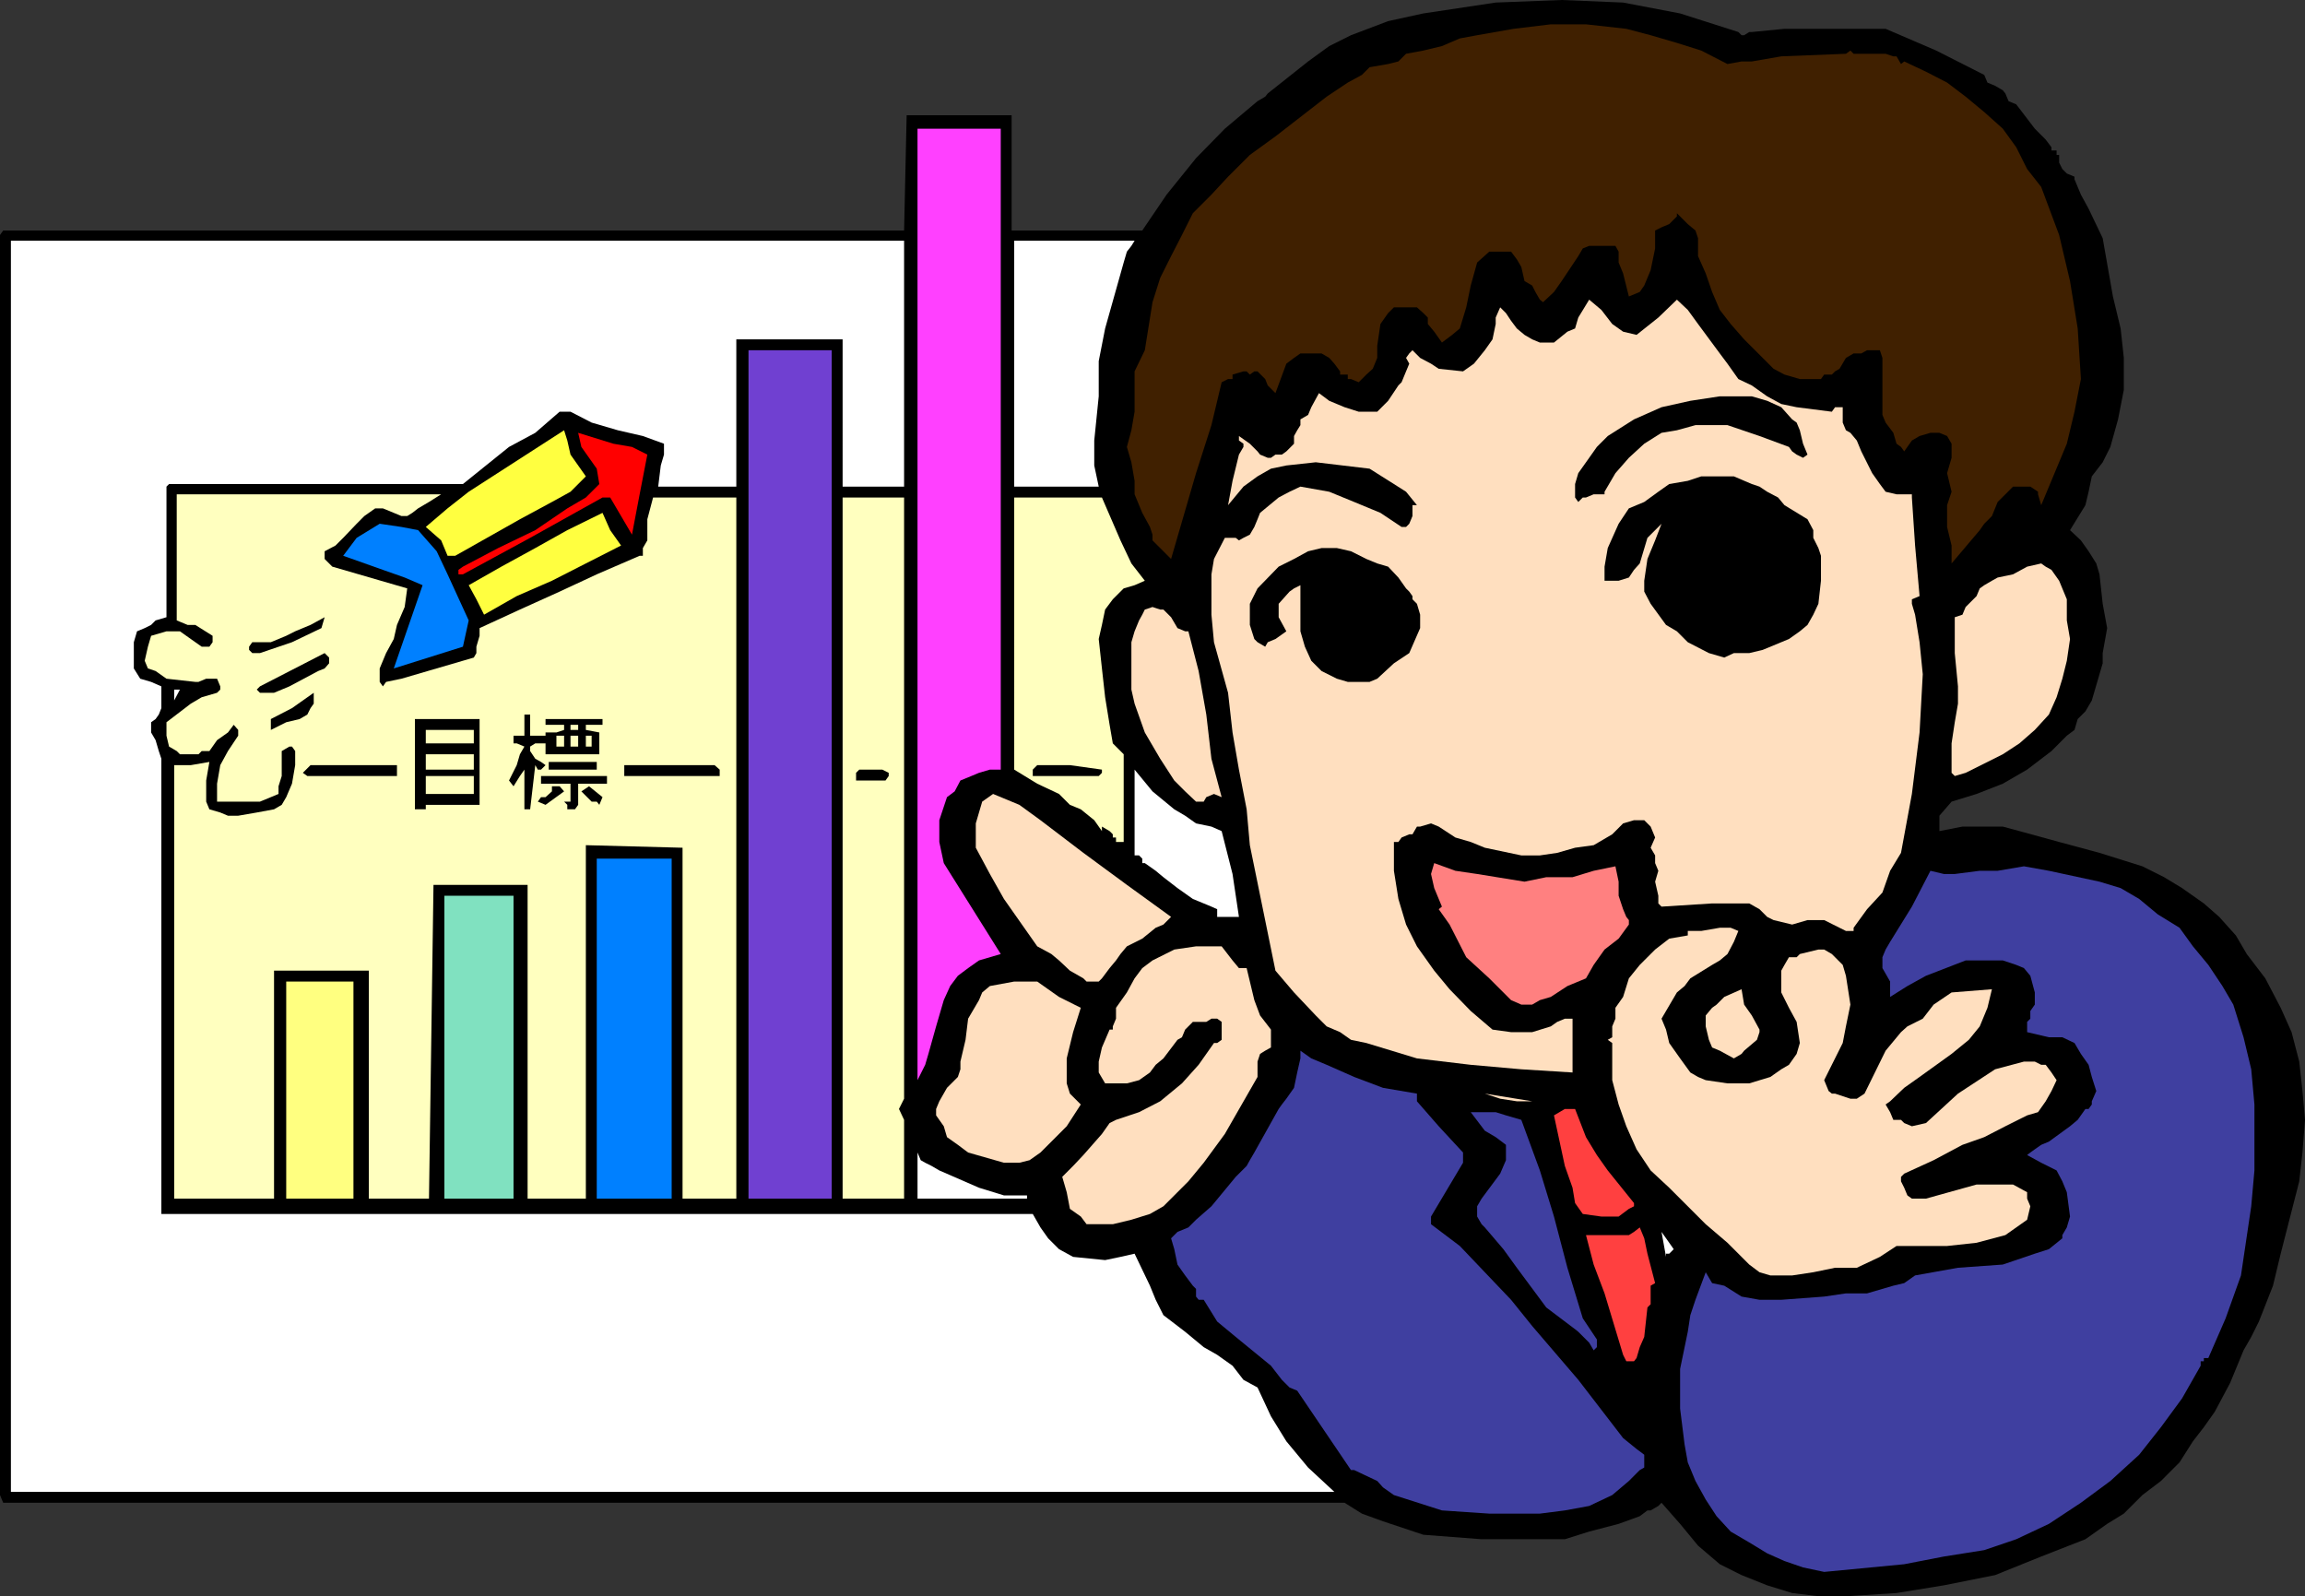
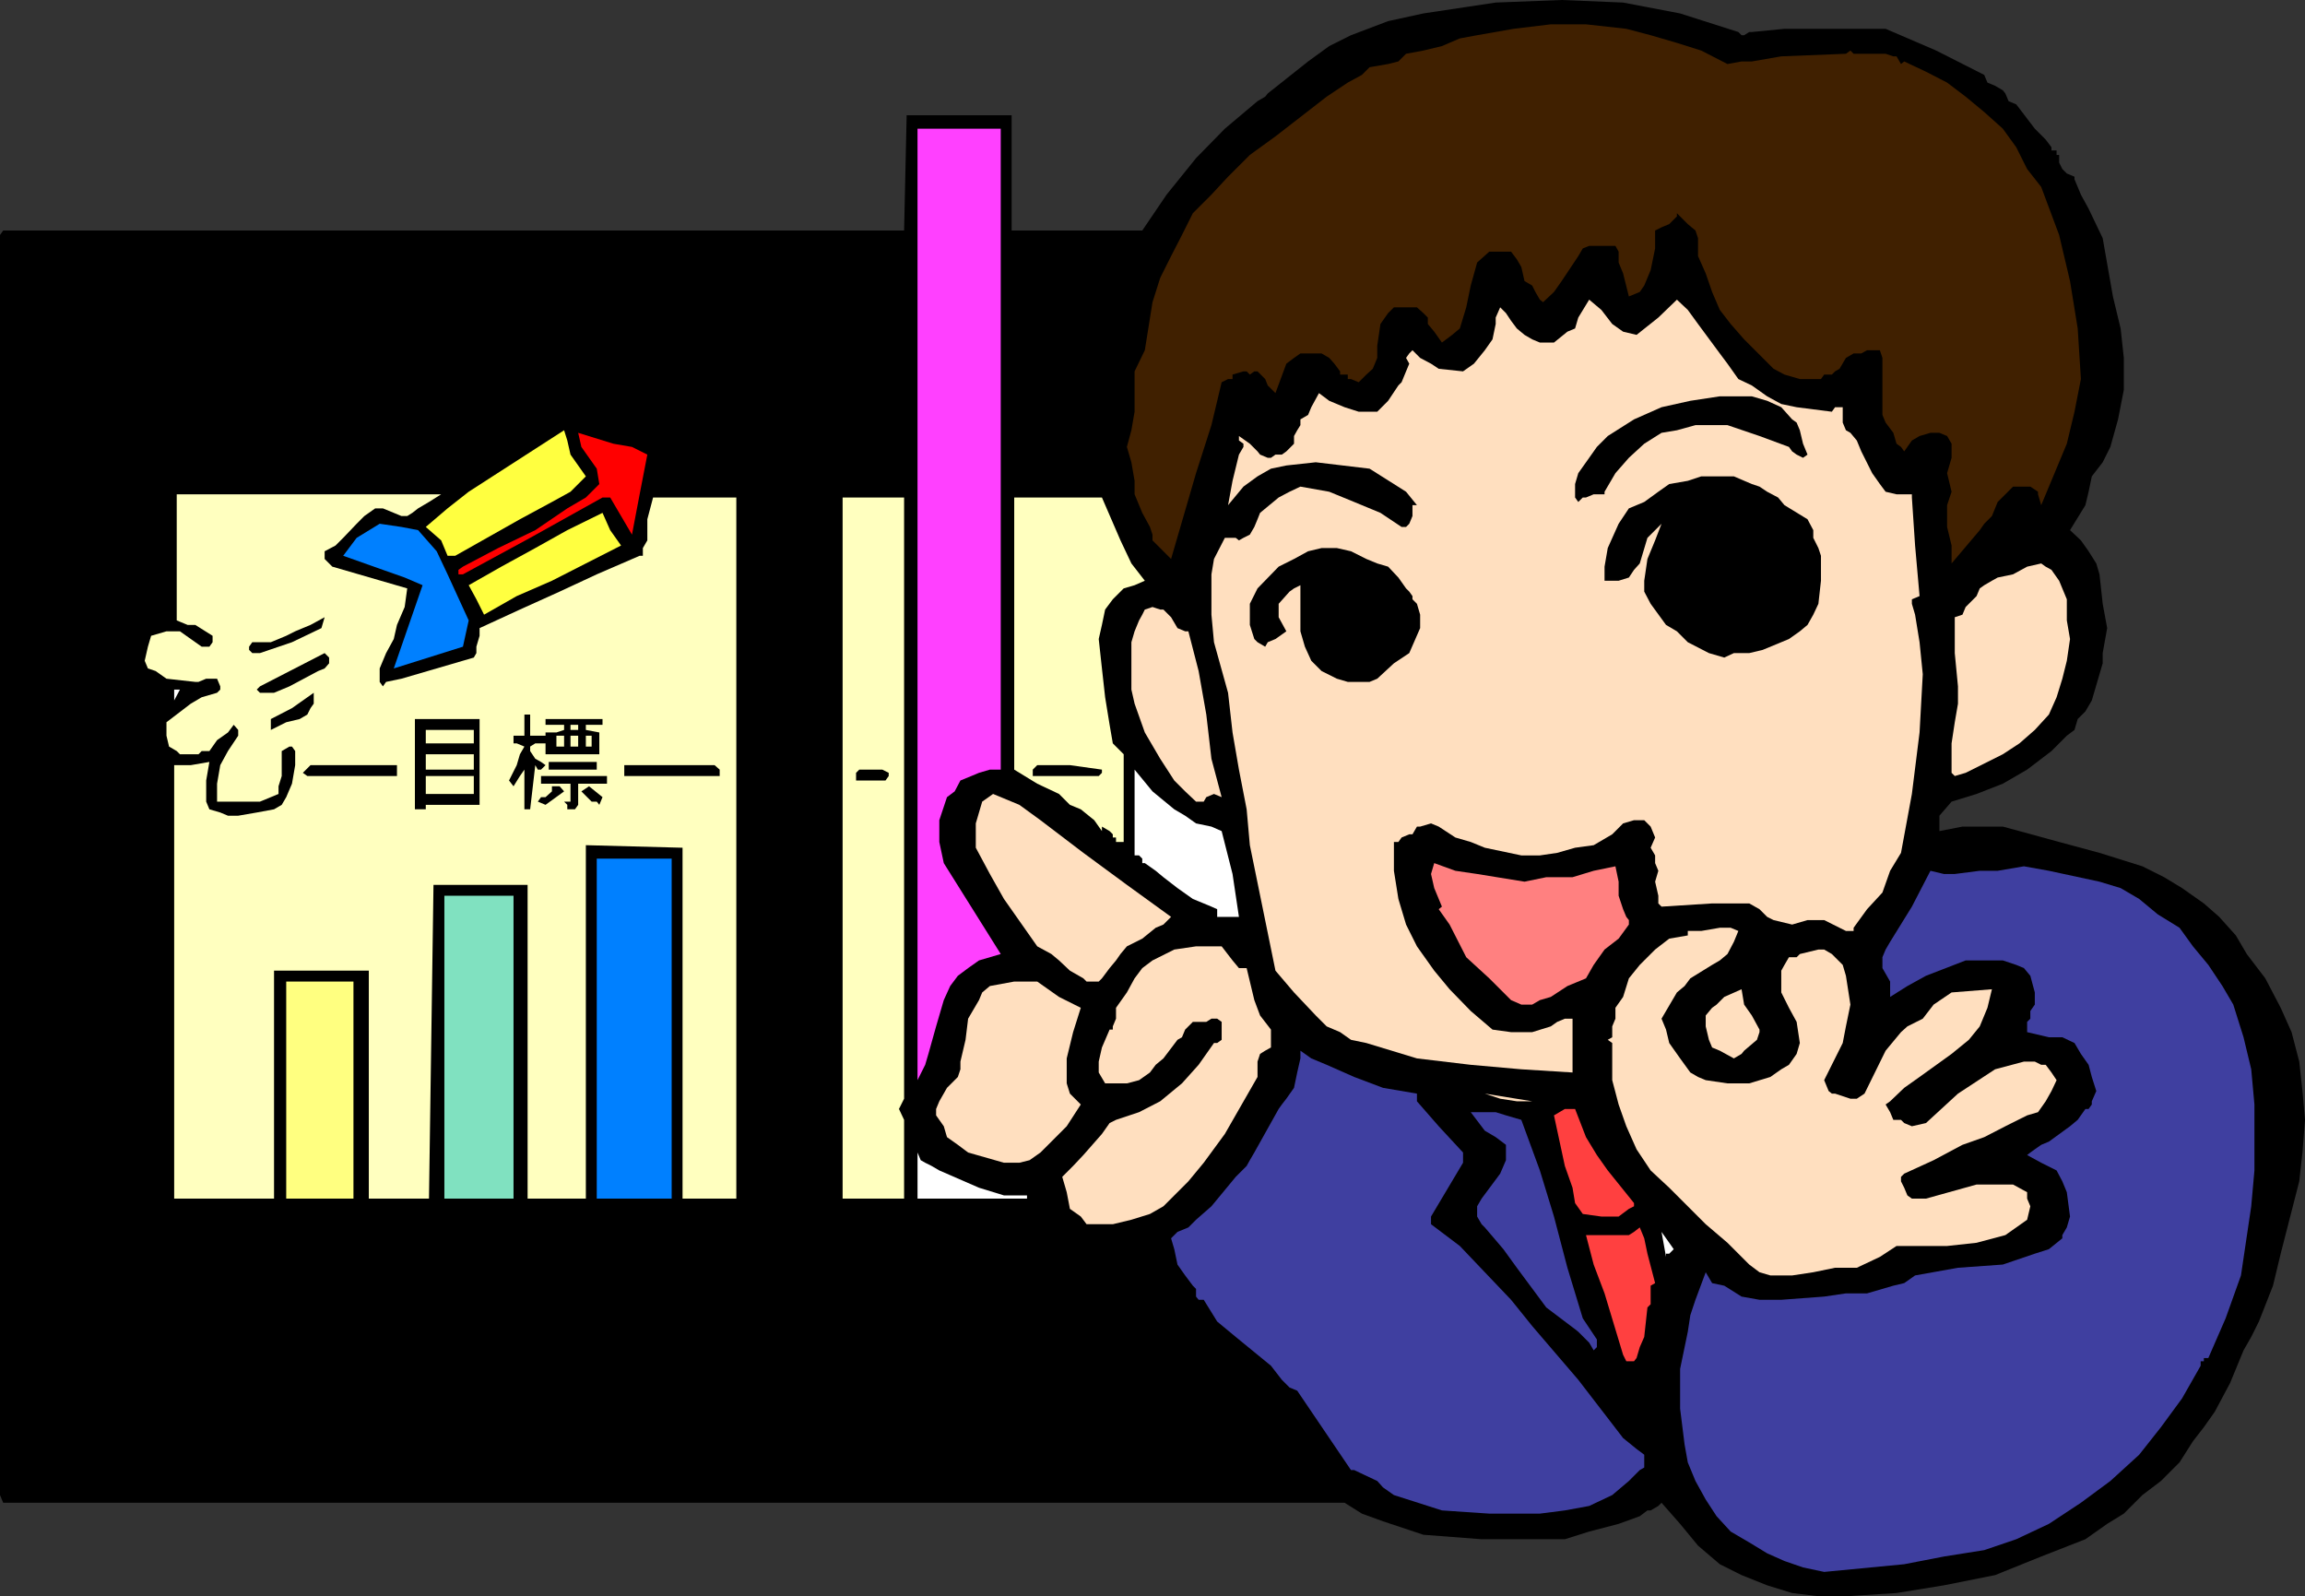
<svg xmlns="http://www.w3.org/2000/svg" width="360" height="249.301">
  <rect width="100%" height="100%" fill="#333333" stroke="none" />
  <path d="m271.5 5 .5.5h.402l.801-.5h.399l5.101-.5H294.5l7.902 3.398 7.5 3.801.5 1.2 1.2.5 1.199.699.402.5.5 1.203 1.2.5 2.898 3.797L319.5 21.8l.902 1.199v.5h.801v.7h.399v1.198l.5 1 .699.7 1.199.5V28l1 2.398 1.203 2.2 2.2 4.601L330 46.301l1.203 5 .5 4.597v5l-.902 4.602-1.2 4.3-1.199 2.4-1.699 2.198-.5 2.403-.5 2.097-2.402 3.903L325 84.398l1.203 1.7 1.2 1.902.5 1.7.5 4.6.699 3.798-.7 3.902v1.598l-.5 1.703-1.199 4.097-1 1.7-1.203 1.203L324 114l-1.2.898-2.398 2.403-3.8 2.898-3.801 2.2-4.098 1.601-3.902 1.2-1.899 2.198v2.403l3.598-.703h6.3l2.602.703 6.2 1.699 6.3 1.7 6.7 2.1L338 137l2.8 1.7 3.403 2.398 2.399 2.101 2.601 2.899 1.7 2.902 2.898 3.8 2.402 4.598 1.7 3.801 1.199 4.602.5 4.597.398 4.5-.398 5.102-.5 4.5-2.899 11.3-1.203 5-2.2 5.598-1.198 2.403-1.2 2.097-2.101 5.102-2.399 4.5-1.699 2.398-1.703 2.2-2.098 3.3-2.902 2.903-2.898 2.199-2.899 2.898-2.601 1.602-3.399 2.398-6.902 2.7-7.2 2.902-8 1.598-7.398 1.203-7.902.5H284l-4.098-.5-3.902-1.203-4-1.598-3.398-1.7-3.399-2.902-2.8-3.398-2.903-3.3-.5.5-1.2.698h-.5l-1.198.903L252.8 238l-4.598 1.2-3.8 1.198h-13l-9.102-.699-6.301-2.101-3.297-1.2L210 234.7H.5l-.5-1.2V36.7l.5-.7h140.703l.399-18H158v18h20.402l3.801-5.602 4.598-5.699 4.5-4.601 5.101-4.297 1.2-.703.398-.5 6.3-5 3.302-2.399L211 5.5l5.8-2.2 5.5-1.202 11.302-1.7 10.3-.398 9.598.398 8.902 1.7L271.5 5" />
  <path fill="#402000" d="m269.8 10 2.2-.402h1.602l4.601-.797 10.098-.403.699-.5.5.5h5l1.203.403h.5l.7 1.199.5-.402 3.398 1.601 3.3 1.7L307 15.097l2.902 2.402 2.899 2.598L314.902 23l1.7 3.398L318.8 29.2l2.8 7.5 1.7 7.2 1.2 7.4.5 7.898-1 5.102-1.2 5-4 9.597-.5-1.699V76.8l-1.197-.8h-2.7l-1.199 1.2L312 78.397l-.898 2.2-1.2 1.203-.699 1-4.402 5.2v-2.8l-.7-2.9v-3.402l.7-2.097-.7-2.903.7-2.398v-2.2l-.7-1.202-1.199-.5H301.5l-1.7.5-1.198.703-1.2 1.699-.5-.7-.699-.5-.5-1.702L294.5 66l-.5-1.2v-8.902l-.398-1.199h-2l-.899.5H289.5l-1.2.7-1 1.699-.698.402-.5.5h-1.2l-.5.7h-3.3l-2.399-.7-1.703-.902L272.402 53l-2.101-2.402-1.7-2.2-1.199-2.8-1-2.899L265.203 40v-2.8l-.402-1.2-1.2-1-1.699-1.7v.5l-1.199 1.2-1.203.5-1 .5v2.8l-.7 3.4-1 2.398-.698 1-1.7.703-.902-3.602-.7-1.699v-1.7l-.5-.902h-4.097l-1 .403L246.5 40l-2.598 3.898-1.199 1.7L241 47.199l-.5-.398-.7-1.203-.5-1-1.198-.7-.5-2.199-.7-1.199-.902-1.2h-3.398l-1.899 1.7-1 3.598L229 48l-1 3.3-1.2 1-1.597 1.2L224 51.8l-1-1.202v-1l-.7-.7-1-.898h-3.597l-.902.898-1.2 1.7-.5 3.402v1.898l-.699 1.7-1 .902-1.199 1.2-1.203-.5h-.5v-.7h-1.2V58l-.898-1.2-.8-.902-1.2-.699h-3.3l-1 .7-1.2.902-1.699 4.597L198 60.2l-.398-1-1.2-1.199h-.5l-.699.5-.5-.5h-.5l-1.703.5v.7h-.7l-1 .5-1.597 6.698-2.402 7.5-3.899 13.403-1.199-1.203-1.703-1.7V83.5l-.398-1.2-1.2-2.202-1.199-2.899v-2.101l-.5-2.899-.703-2.398.703-2.602.5-2.898V58l1.598-3.3L180 47.2l1.203-3.802 1.7-3.398 1.699-3.3 1.699-3.4 2.902-2.902 2.598-2.8 3.402-3.399 4-2.898 8-6.203 3.297-2.2 2.203-1.199 1.2-1.199 2.898-.5 1.601-.402 1.2-1.2 2.699-.5 2.902-.699L228 6l2.703-.5 5.7-1 5.8-.7h5.5l6.297.7 3.8 1 4.102 1.2 3.801 1.198L269.801 10" />
  <path fill="#ff40ff" d="M156.3 120.2h-1.698l-1.7.5-1.199.5-1.703.698-.898 1.7-1.2.902-1.199 3.598v3.402l.7 3.3L156.3 149l-3.399 1-1.699 1.2-1.601 1.198-1.2 1.602-1 2.2-1.199 4.1-1.203 4.298-.5 1.703-1.2 2.398V20.098h13v100.101" />
-   <path fill="#fff" d="M141.203 76h-9.601V53H115v23h-12.2l.403-3.3.5-1.7v-1.7l-3.3-1.202-3.903-.899L92.402 66l-3.3-1.7h-1.7l-3.8 3.298L79.5 69.8l-7.2 5.797H26.403L26 76v20.398l-1.7.5-.698.7-1 .5-1.2.5-.5 1.703v4.097l1 1.602 1.7.5 1.601.7v3.398l-.402 1-.5.703-.7.5v1.597l.7 1.2.5 1.703.402 1.199v71.098h136.098l1.199 2.101 1.203 1.7 1.7 1.699 2.199 1.203 5 .5 2.398-.5 2.203-.5 2.399 5L180.5 203l1.203 2.398 3.399 2.602 2.898 2.398 2.102 1.2 2.398 1.703 1.703 2.199 2.2 1.2 2.097 4.5 2.402 3.898 3.399 4.101 4.101 3.801H1.703V37.598h139.5V76m36-38.402-.5.8-.703.903-.5 1.699-2.898 10.3-1 5.098v5.5l-.7 6.903v3.898l.7 3.301h-13.2V37.598h18.801" />
  <path fill="#ffdfbf" d="M255.602 52.3 259 49.599l2.902-2.797 1.7 1.597 1.601 2.2 3.399 4.601 1.199 1.602L271.5 59.2l2.102 1L276 61.9l2.203 1.199 2.399.5 5.5.703.5-.703h1.199V66l.5 1.2.699.398 1 1.203.703 1.699 1.7 3.398 1.199 1.7.898 1.203 1.703.398h2.399v.5l.5 7.5.699 7.899-1.2.5v.703l.5 1.699.7 4.3.5 5-.5 9.098-1.2 9.602-1.699 9.2-1.699 2.8-1.203 3.398-2.398 2.602-2.102 2.898v.5h-1.2l-3.398-1.699h-2.601l-2.399.7-2.902-.7-1-.5-1.2-1.199-1.597-.902h-5.8l-7.903.5-.5-.5v-1.2l-.5-2.199.5-1.699-.5-1.2v-1.202l-.7-1.2.7-1.597-.7-1.703-1-1h-1.597l-1.703.5-1.7 1.703-2.898 1.699-2.902.398-2.797.801-2.703.399h-2.898l-5.7-1.2-2.199-.898-2.402-.7-2.598-1.702-1.203-.5-1.7.5h-.5l-.698 1.203h-.5l-1.2.5-.5.699h-.699v4.5l.7 4.398 1.199 4 1.699 3.403 2.699 3.797 2.402 2.902 3.301 3.398 3.399 2.903 2.898.398h3.3l2.903-.898 1-.703 1.2-.5h1.199v8.402l-8-.5-7.899-.7-8.402-1-7.899-2.402-2.402-.5-1.7-1.199-2.097-.898-1.703-1.703-3.398-3.598-2.899-3.402-4-19.598-.5-5.602-1.203-6.199-1-5.8-.7-6.2-2.198-7.898-.399-4.301v-6.3l.399-2.4L191.3 84h1.7l.5.398.703-.398 1-.5.7-1.2.5-1.202.398-1 2.902-2.399 1.7-.898 1.699-.801 4.5.8 3.898 1.598 4.102 1.7 3.3 2.203h.7l.5-.5.5-1.203v-1.7h.699l-1.7-2.097-1.898-1.203-3.8-2.399-8.403-1-4.598.5-2.402.5-2.098 1.2L194.203 76l-2.402 2.898.699-3.8 1-4.098.703-1.2v-.5l-.703-.5v-.702l1.703 1.203 1.2 1.199.398.5 1.199.5h.5l.703-.5h1l.7-.5 1.199-1.2v-1.202l.5-.899.5-.8V65.5l1.199-.7.5-1.202 1.199-2.2 1.602 1.2 2.398 1 2.203.703h2.899l1.699-1.703 1.601-2.399.5-.5.7-1.699.5-1.2-.5-.902.5-.699.5-.5 1.199 1.2 1.699.902 1.203.797L228.5 58l1.703-1.2 1.7-2.1 1.199-1.7.5-2.402v-1L234.3 48l.902.898.797 1.2.902 1.203 1.2 1L239.3 53l1.199.5h2.203l2.098-1.7 1.199-.5.5-1.702 1.703-2.797 1.899 1.597 1.699 2.2 1.7 1.202 2.102.5" />
-   <path fill="#7040d1" d="M129.902 187.2h-13V54.7h13v132.5" />
  <path d="m281.102 67.2.5 2.1.699 1.7-.7.5-1-.5-.699-.5-.5-.7-4.601-1.702-5-1.7h-5l-2.899.801-2.402.399-2.7 1.703-2.398 2.199-2.101 2.398-1.7 2.903v.398h-1.699l-1.199.5h-.5l-.703.7-.5-.7v-2.101l.5-1.7 1.703-2.398 1.2-1.7 1.699-1.702 4.101-2.598 4.297-1.902 4.5-1 4.602-.7h5l2.398.7 2.203 1 1.7 1.902.699.5.5 1.2" />
  <path fill="#ffff40" d="m91.5 74.398-2.398 2.403-2.899 1.597-5 2.7L71.102 86.8h-1.2l-1-2.403L66.5 82.3l3.402-2.903 3.301-2.597 14.899-9.602.5 1.602.5 2.199 2.398 3.398" />
  <path fill="red" d="m101.102 71-1.2 6.2-1.199 6.3-3.402-5.8h-1.2l-11.3 6.3-10.5 5.7h-.7V89l.7-.5 5.5-2.902 5.8-2.797 5-3.403L91.5 77.7l2.102-2.101-.399-2.399L92 71.5l-1.2-1.7-.5-2.202 5.5 1.703 2.903.5L101.102 71" />
  <path d="m276 76.8 1.703.9 1 1.198 3.598 2.2.902 1.703V84l.797 1.598.402 1.203v3.898L284 94.301 283.203 96l-.902 1.598-1.2 1-1.699 1.203-4.101 1.699-2.098.5h-2.402l-1.5.7-2.399-.7-3.3-1.7-1.7-1.702-1.699-1-2.402-3.297-1-1.903V90.7l.5-3.398 1.199-2.903 1-2.597L257.3 84l-1.198 4-.899 1-.8 1.2-1.602.5h-2.2v-2.2l.5-2.902 1.7-3.797 1.601-2.403 2.399-1L259 76.801l1.703-1.203 2.899-.5 2.101-.7h5.098l2.8 1.2 1.2.402 1.199.8" />
  <path fill="#ffffbf" d="M68.902 77.2 67 78.397l-1.7 1-.898.7-.8.5h-.899l-1.203-.5-1.7-.7h-1.198l-1.7 1.2-1.199 1.203-2.101 2.2-1.2 1.2-1.699.898V87.3l1.2 1.199 11.699 3.398-.399 2.903L62 97.598l-.5 2.203L60.3 102l-1 2.398v2.102l.5.7.5-.7 2.403-.5L74 102.7l.402-.7v-1l.5-1.7v-1.202l6.301-2.899 6.2-2.8 5.8-2.7 6.7-2.898h.5v-1.203l.699-1.2v-3.3l.898-3.399h13v109.5h-8.398v-54.8L91.5 132v55.2h-9.098v-49H67.703l-.703 49h-9.398v-35.602H42.8v35.601H27.203V119.5h2.598l2.902-.5-.5 2.898v3.301l.5 1.2 1.7.5 1.199.5h1.601l2.899-.5 2.699-.5 1.199-.7.703-1.199.899-2.102.5-2.898v-2.2l-.5-.702h-.399L44 117.3v3.898l-.5 1.602v1.2l-1.2.5-1.698.7h-6.7v-2.802l.5-2.898 1.2-2.2 1.601-2.402V114l-.703-.8-.898 1.198-1.7 1.2-1.199 1.703H31.5l-.5.5h-2.898l-.5-.5-1.2-.703-.402-1.7v-2.097l3.8-2.903 1.7-1 2.402-.699.5-.5v-.5l-.5-1.199h-1.699l-1.203.5h-.5L26 106l-1.7-1.2-1.198-.402-.5-1.199.5-2.199.5-1.7L26 98.599h2.102L29.8 99.8l1.7 1.2h1.203l.5-.7v-1L30.5 97.599h-1.2l-1.698-.7V77.2h41.3m72.301 94.398-.8 1.601.8 1.7v12.3h-9.601V77.7h9.601v93.899M172.102 77.7 175 84.397 176.703 88l2.098 2.7-1.598.698-1.703.5-1.7 1.7-1.198 1.601-.5 2.399-.5 2.203.5 4.597.5 4.5.699 4.301.5 2.899 1.699 1.703V131.5h-1.2v-.7h-.5v-.5l-.5-.5-1.198-.702v.703l-1.2-1.703-2.101-1.7-1.7-.699-1.699-1.699-3.402-1.602-3.598-2.199V77.7h13.7" />
  <path d="M278.203 87.3v5.098L277 94.801l-1 2.097-1.598 1.2-2 .5h-2.101l-1.7-.5L265.704 96l-.902-1.2-1.2-1.702v.5l-.5-.5v-1.2l-.699-.5V89l.7-2.902L264 84l1.203-2.2 1.7-1.702 2.398-1.2 2.699 1.2 2.8 2.203 2.2 2.097 1.203 2.903" />
  <path fill="#ffff40" d="M94.102 80.098 95.3 82.8l1.7 2.399L91.5 88l-5.297 2.7-5.5 2.398L75.602 96l-1.2-2.402-1.199-2.2 5.098-2.898 5.3-2.902 5-2.797 5.5-2.703" />
  <path fill="#0080ff" d="m65.3 82.8 2.903 3.298 1.7 3.601 3.3 7.2-.902 4.101-10.801 3.398 4.5-13-2.797-1.199L59.801 89l-6.2-2.2 2.102-2.8 3.598-2.2 3.402.5 2.598.5" />
  <path d="m213.402 87.3 1.7.7 1.699.5 1.601 1.7 1.2 1.698.5.5.5.7v.5l.699.703.5 1.699v2.098L220.1 102l-2.398 1.598-2.601 2.402-1.2.5H210.5l-1.7-.5-2.398-1.2-1.601-1.6-1-2.2-.7-2.402v-7.2l-1 .5-.699.5-1.699 1.903v2.097l1.2 2.2-1.7 1.203-1.203.5-.398.699-1.2-.7-.5-.5-.699-2.202V94.3l1.2-2.403 3.3-3.398 2.399-1.2 2.199-1.202 2.101-.5h2.399l2.199.5 2.402 1.203" />
  <path fill="#ffdfbf" d="m321.602 90.7 1.199 2.898v3.3l.5 2.903-.5 3.398-.7 2.801-.898 2.898-1.203 2.7-2.2 2.402-2.398 2.098-2.601 1.703-5.801 2.898-1.7.5-.5-.5v-4.601l.5-3.297.5-2.903V107.2l-.5-5.199v-5.602l1.2-.398.5-1.2 1.703-1.702.5-1.2.7-.5 1.199-.699.898-.5 2.402-.5 2.2-1.199 2.199-.5.699.5.902.5 1.2 1.7" />
  <path d="M215.602 95.2v2.898l-.5 2.902h-2.399L211 99.8l-1-1.702-1.2-1.7-.398-1.597.399-2.403 1.199-.5 1-.5h.5l1.203.5 1.7 1.7 1.199 1.601" />
  <path fill="#ffdfbf" d="m185.602 98.598 1.601 6.203 1.2 6.797.8 6.902 1.598 6-1.2-.5-1.199.5-.402.7h-1.2l-1.698-1.602-1.7-1.7-2.199-3.398-2.402-4.102-1.598-4.5-.5-2.199v-7.398l.5-1.703.7-1.7.5-.898.398-.8 1.199-.4 1.203.4h.5l1.2 1.198 1 1.7 1.199.5h.5" />
  <path d="m50.203 98.098-4.601 2.203-5 1.699h-1.2l-.5-.5v-.5l.5-.7h2.899l2.402-1 1.399-.702 2.398-1 2.203-1.2-.5 1.7m1.199 4.602v.898l-.699.8-1 .403-4.5 2.398-2.402 1h-2.2l-.5-.5.5-.5L50.704 102l.7.7" />
  <path fill="#fff" d="M27.203 109.398V107.7h.899zm0 0" />
  <path d="M49 108.2v1.698l-.5.7-.5 1-1.2.703-2.097.5L42.301 114v-1.7l3.3-1.702L49 108.199m33.8 6.699h2.403v1.2h-1.601l-.801.5v.703l.8 1.199.899.5.703.5-.703.7H84l-.398-.7-.801 6.898h-.899V120.2l-.699 1-1 1.602-.703-.903 1.203-2.398.5-1.7.7-1.202-1.2-.5h-.5v-1.2h1.7v-3.3h.898v3.3m11.301-1.699H91.5v.8l2.102.398v3.403h-8.399v-3.403h1.7l1.199-.398v-.8h-2.899v-.9h8.899v.9m-19.2 12.5H66.5v.698h-1.7v-14.097h10.102v13.398" />
  <path fill="#ffffbf" d="M90.3 114h-1.198v-.8H90.3v.8M74 116.098h-7.5V114H74v2.098m14.102.5h-1.2v-1.7h1.2v1.7m2.198 0h-1.198v-1.7H90.3v1.7m2.102 0H91.5v-1.7h.902v1.7M74 120.2h-7.5v-2.4H74v2.4" />
  <path d="M93.203 120.2h-7.5V119h7.5v1.2M62 121.2H48l-.7-.5 1.2-1.2H62v1.7m49.602-1.7.8.7v1H97.5v-1.7h14.102m60.5.7v.5l-.5.5H161.3v-1l.699-.7h5.102l5 .7m-33.301.5v.5l-.5.698h-4.597V120.7l.5-.5h3.598l1 .5" />
  <path fill="#fff" d="m190.8 129.8 1.7 6.7 1 6.7h-3.398V142l-.899-.402-1.203-.5-1.7-.7-2.398-1.699-2.199-1.699-1.203-1-1.7-1.2h-.398v-.702l-.5-.5h-.699v-13.399l2.797 3.399 3.402 2.8 1.7 1 1.699 1.2 2.402.5 1.598.703" />
  <path d="M94.8 122.398h-4.5v3.301l-.5.7h-1.198v-.7l-.5-.5h1v-2.8H84.5v-1.2h10.3v1.2" />
  <path fill="#ffffbf" d="M74 124h-7.5v-2.8H74v2.8" />
  <path d="m88.102 123.598-2.899 2.101-1.203-.5.5-.699h.703l1-.902v-.797h1.2l.699.797m6 .902-.5 1.2-.399-.5h-.8l-1.602-1.602L92 122.8l2.102 1.699" />
  <path fill="#ffdfbf" d="m182.902 143.2-1.199 1.198-1.203.5-2.098 1.7L176 147.8l-1 1.2-.7 1-1 1.2-1.198 1.6-.5.5h-1.899l-.5-.5-2.101-1.202-1.7-1.598-1.199-1-2.203-1.2-5.2-7.402-2.198-3.898-2.2-4.102v-3.8l1-3.399 1.7-1.199 4.101 1.7 3.297 2.398 6.703 5.101 6.797 5 6.902 5" />
  <path fill="#0080ff" d="M104.902 187.2H93.203v-53.102h11.7v53.101" />
  <path fill="#ff8080" d="m252.3 135.3.5 2.4v2.198l.7 2.102.5 1.2.402.5v.698l-1.601 2.2-2.2 1.703-1.699 2.398-1.199 2.102-2.902 1.199-2.598 1.7-1.703.5-1.2.698h-1.698L236 156.2l-3.398-3.398L229 149.5l-2.598-5.102-1.699-2.398.5-.402-1.203-2.899-.5-2.199.5-1.7 3.3 1.2 3.403.5 7.399 1.2 3.398-.7h4.102l3.3-1 3.399-.7" />
  <path fill="#3f3fa0" d="m348.8 156.898 1.602 5.102 1.2 5 .5 5.5v10.3l-.5 5.598L350 199.2l-2.398 6.7-2.7 6.199h-.699v.5h-.5v.703l-2.902 5.097-3.301 4.5-3.398 4.301-4.5 4.102L325 234.7l-5 3.301-5.098 2.398-5 1.7-6.3 1-6.2 1.203-12.5 1.199-3.3-.7-2.899-1-2.703-1.202-2.797-1.7-2.902-1.699-2.2-2.398-1.699-2.602-1.601-2.898-1.2-2.903-.5-2.8-.699-5.598v-6.2l1.2-5.8.398-2.602.8-2.398 1.602-4.3 1 1.698 1.899.403L272 202.5l2.8.5h3.403l6.7-.5 3.398-.5h3.3l4.102-1.2 1.7-.402 1.699-1.199L305.8 198l7-.5 5-1.7 2.199-.702 2.102-1.7v-.5l.699-1.199.5-1.699-.5-3.8-.7-1.7-.898-1.7-2.402-1.202-2.2-1.2.5-.398.7-.5 1-.7 1.199-.5 3.3-2.402 1.2-1 1.203-1.699h.5l.5-.699v-.5l.7-1.602-.7-2.199-.5-1.898-1.203-1.703-1-1.7-1.898-.898H320l-3.398-.8v-1.602l.5-.5v-1.2l.699-1V155l-.7-2.602-1-1.199-1.199-.5-2.101-.699H307l-6.2 2.398-2.898 1.602-2.699 1.7v-2.4L294 151.2v-1.7l.5-1.2.703-1.202 3.399-5.5L301.5 136l2.102.5h1.699l3.902-.5H312l4.102-.7 3.898.7 7.902 1.7 3.301 1 2.899 1.698 2.898 2.403 3.402 2.097 2.098 2.903 2.402 2.898 2.2 3.301 1.699 2.898" />
  <path fill="#80e1c0" d="M80.203 187.2h-10.8v-47.302h10.8V187.2" />
  <path fill="#ffdfbf" d="m271.5 145.398-.7 1.7-1 1.902-1.198 1-1.2.7-3.402 2.1-.898 1.2-1.2 1-1.699 2.898-.703 1.2.703 1.703.5 2.097 1.7 2.403L264 167.5l1.203.7 1.2.5 3.398.5h3.402l3.297-1 1.703-1.2 1.2-.7 1.199-1.702.5-1.7-.5-3.3-1.2-2.2-1.199-2.398v-3.402l.5-.899.7-1.199h1.199l.5-.5 2.898-.7h.902l1.2.7 1.699 1.7.5 1.698.699 4.5-.7 3.403-.5 2.597-2.898 5.801.7 1.7.5.402h.5l2.398.797h1l1.203-.797 3.297-6.703 2.402-2.899 1-.898 2.399-1.203 1.699-2.2 2.8-1.898 6.302-.5-.7 2.898-1.199 2.903-1.703 2.097-2.7 2.2-5 3.601-2.398 1.7-2.199 2.101-.703.5.703 1.2.5 1.198h1.2l.5.5 1.199.5 2.199-.5 5-4.597 5.8-3.801 4.5-1.2h1.7l1 .5h.699l.902 1.2.801 1.2-.8 1.698L319.5 172l-1.2 1.7-1.698.5-3.399 1.698-3.3 1.7-3.403 1.203-4.5 2.398-4.598 2.102-.5.5v.699l.5 1 .5 1.2.7.5h2.199l7.902-2.2h5.7l2.199 1.2v1l.5 1.198-.5 2.102-3.399 2.398-4.5 1.2-4.601.5h-7.899l-2.601 1.703L290 198h-3.398l-3.399.7-3.3.5H276.5l-1.7-.5-1.597-1.2-3.402-3.402-3.399-2.899-5.699-5.699-2.902-2.7-2.2-3.3-1.601-3.602-1.2-3.398-1-3.8v-5.802l-.698-.5.699-.398v-1.7l.5-1.202v-1.7l1.199-1.699.902-2.898 1.7-2.102 2.398-2.398 2.203-1.703 2.899-.5v-.7h2.101l2.899-.5h1.699l1.199.5m-76.797 5.802 1.2 5 .898 2.398 1.699 2.203v2.797l-.898.5-.801.5-.399 1.203v2.398l-5.101 8.899-3.301 4.5-2.398 2.902-3.899 3.898-2.101 1.2-2.899.902-2.902.7h-4.098l-.902-1.2-1.7-1.2-.5-2.6-.699-2.4 1.7-1.702 1.601-1.7 2.899-3.3 1.199-1.7 1-.5 3.601-1.199 3.301-1.699 3.399-2.8 2.601-2.9 2.399-3.402h.5l.699-.5v-2.8l-.7-.5h-.898l-.8.5H186.3l-.7.703-.5.5-.5 1.199-.699.398-2.199 2.903-1.203 1-.898 1.199-1.7 1.2-1.902.5h-3.398l-1-1.7v-1.7l.5-2.202 1.199-2.797h.5v-.5l.5-1.203v-1.7L176 155l1.203-2.2 1.2-1.6L180 150l3.402-1.7 3.399-.5h4l1.699 2.2 1 1.2h1.203m-25.903 6.198-1.198 3.801-1 4.102v3.898l.5 1.602 1.699 1.699-2.2 3.398-2.898 2.903L162.5 180l-1.7 1.2-1.597.398h-2.402L151.203 180l-1.601-1.2-1.7-1.202-.5-1.7-1.199-1.699v-1l.5-1.199 1.2-2.102 1.699-1.699L150 167v-1.2l.8-3.402.403-3.3 1.7-2.899.5-1.199 1.199-1 3.8-.7H162l3.402 2.4 3.399 1.698" />
  <path fill="#ffff80" d="M55.203 187.2h-10.5v-33.9h10.5v33.9" />
  <path fill="#ffdfbf" d="m274.402 162.398-2 1.7-.402.5-1.2.703-2.198-1.203-1.2-.5-.5-1.2-.5-2.097v-1.703l1-1.2.7-.5 1.199-1.199L272 154.5l.402 2.398 1.2 1.7 1.199 2.203v.398l-.399 1.2" />
  <path fill="#3f3fa0" d="M221.3 170.8v1.2l3.403 3.898L228.5 180v1.598l-5 8.402v1.2l4.5 3.398 3.902 4.101L236 203l3.3 4.098 7.2 8.402 7 9.098 2.102 1.703 1.199.898v2l-.7.399-.5.5-1.199 1.203-2.601 2.199-3.598 1.7-3.8.698-3.903.5h-7.898l-7.399-.5-7.5-2.398-1.703-1.2-.898-1-3.602-1.702h-.5l-8.398-12.399-1.2-.5-1.199-1.199-1.703-2.2-5.5-4.5-2.898-2.402L188 203h-.797l-.402-.5v-1.2l-.5-.5-1.2-1.6-1.199-1.7-.5-2.402-.5-1.7 1-1 1.7-.699 1.199-1.199 2.402-2.102 3.797-4.597 1.703-1.703.5-.899.7-1.199 3.8-6.8.5-.7.7-.902 1.199-1.7.5-2.398.5-2.2v-1.202l1.699 1.203 2.402 1 4.297 1.898 4.5 1.7 5.3.902" />
  <path fill="#ffdfbf" d="M239.3 172h-2.398l-2.601-.402-2.399-.797 7.399 1.199" />
  <path fill="#ff4040" d="m247.703 177.598 1.7 2.8 1.699 2.403 4.101 5.097v.5l-.8.403L252.8 190h-2.7l-2.898-.402-1.203-1.7-.398-2.398-1.2-3.402-1.699-7.899 1.7-1H246l1.703 4.399" />
  <path fill="#3f3fa0" d="m237.602 174.898 2.898 7.903 2.203 7.199 2.098 8 2.402 7.898 2.2 3.301v1.2l-.5.5-.7-1.2-.5-.5L246.5 208l-.5-.402-4.5-3.399-4.598-6.199-2.101-2.902-2.899-3.399-.5-.5-.699-1.199v-1.602l.7-1.199 2.898-3.898.902-2.102v-2.398l-1.601-1.203-1.7-1-2.199-2.899h3.899l1.601.5 2.399.7" />
  <path fill="#fff" d="m146.703 182.8 6.2 2.7 3.898 1.2h3.601v.5h.399-17.5V180l.5 1.2.699.398 1 .5 1.203.703" />
  <path fill="#ff4040" d="m258.5 200.398-.7.403v2.898l-.5.5-.5 4.602-.698 1.597-.5 1.7-.399.5H254l-.5-1-2.898-9.598-1.7-4.5-1.199-4.602h6.7l.8-.5.899-.699.699 1.7.5 2.402 1.199 4.597" />
  <path fill="#fff" d="M260.203 195.8v.5l-.703-3.902 1.203 1.7.7 1-.7.703h-.5" />
</svg>